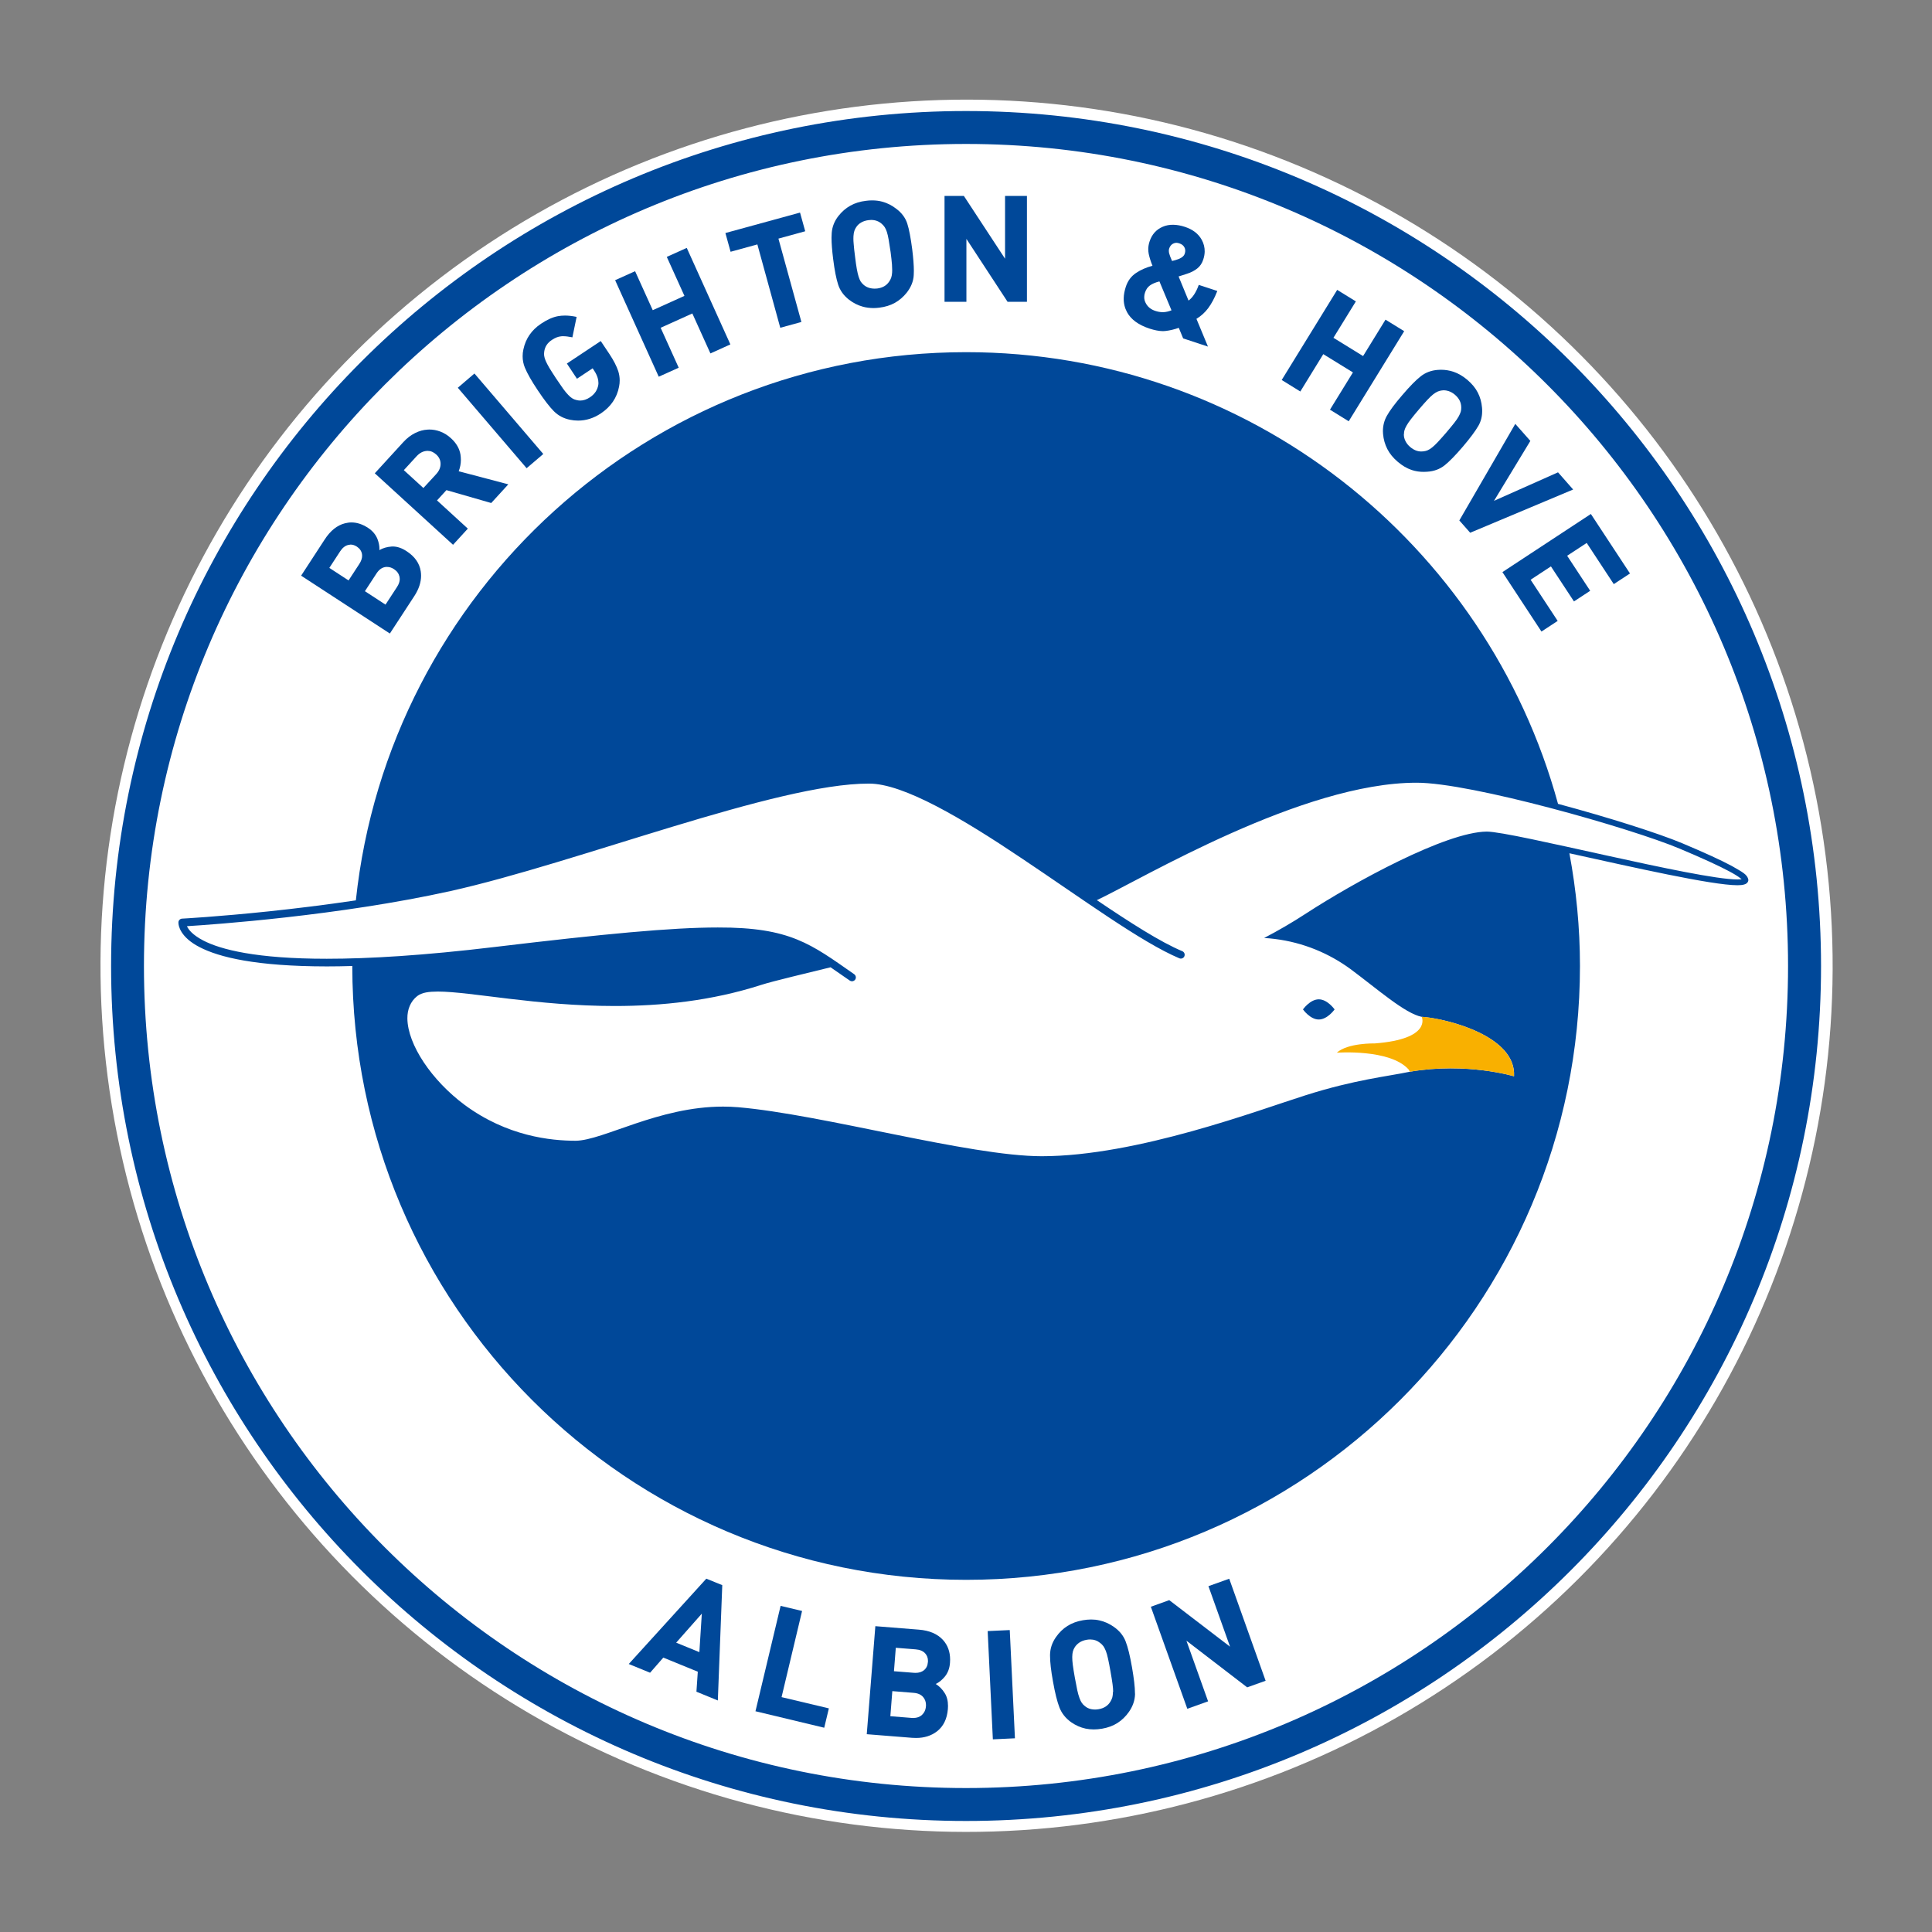
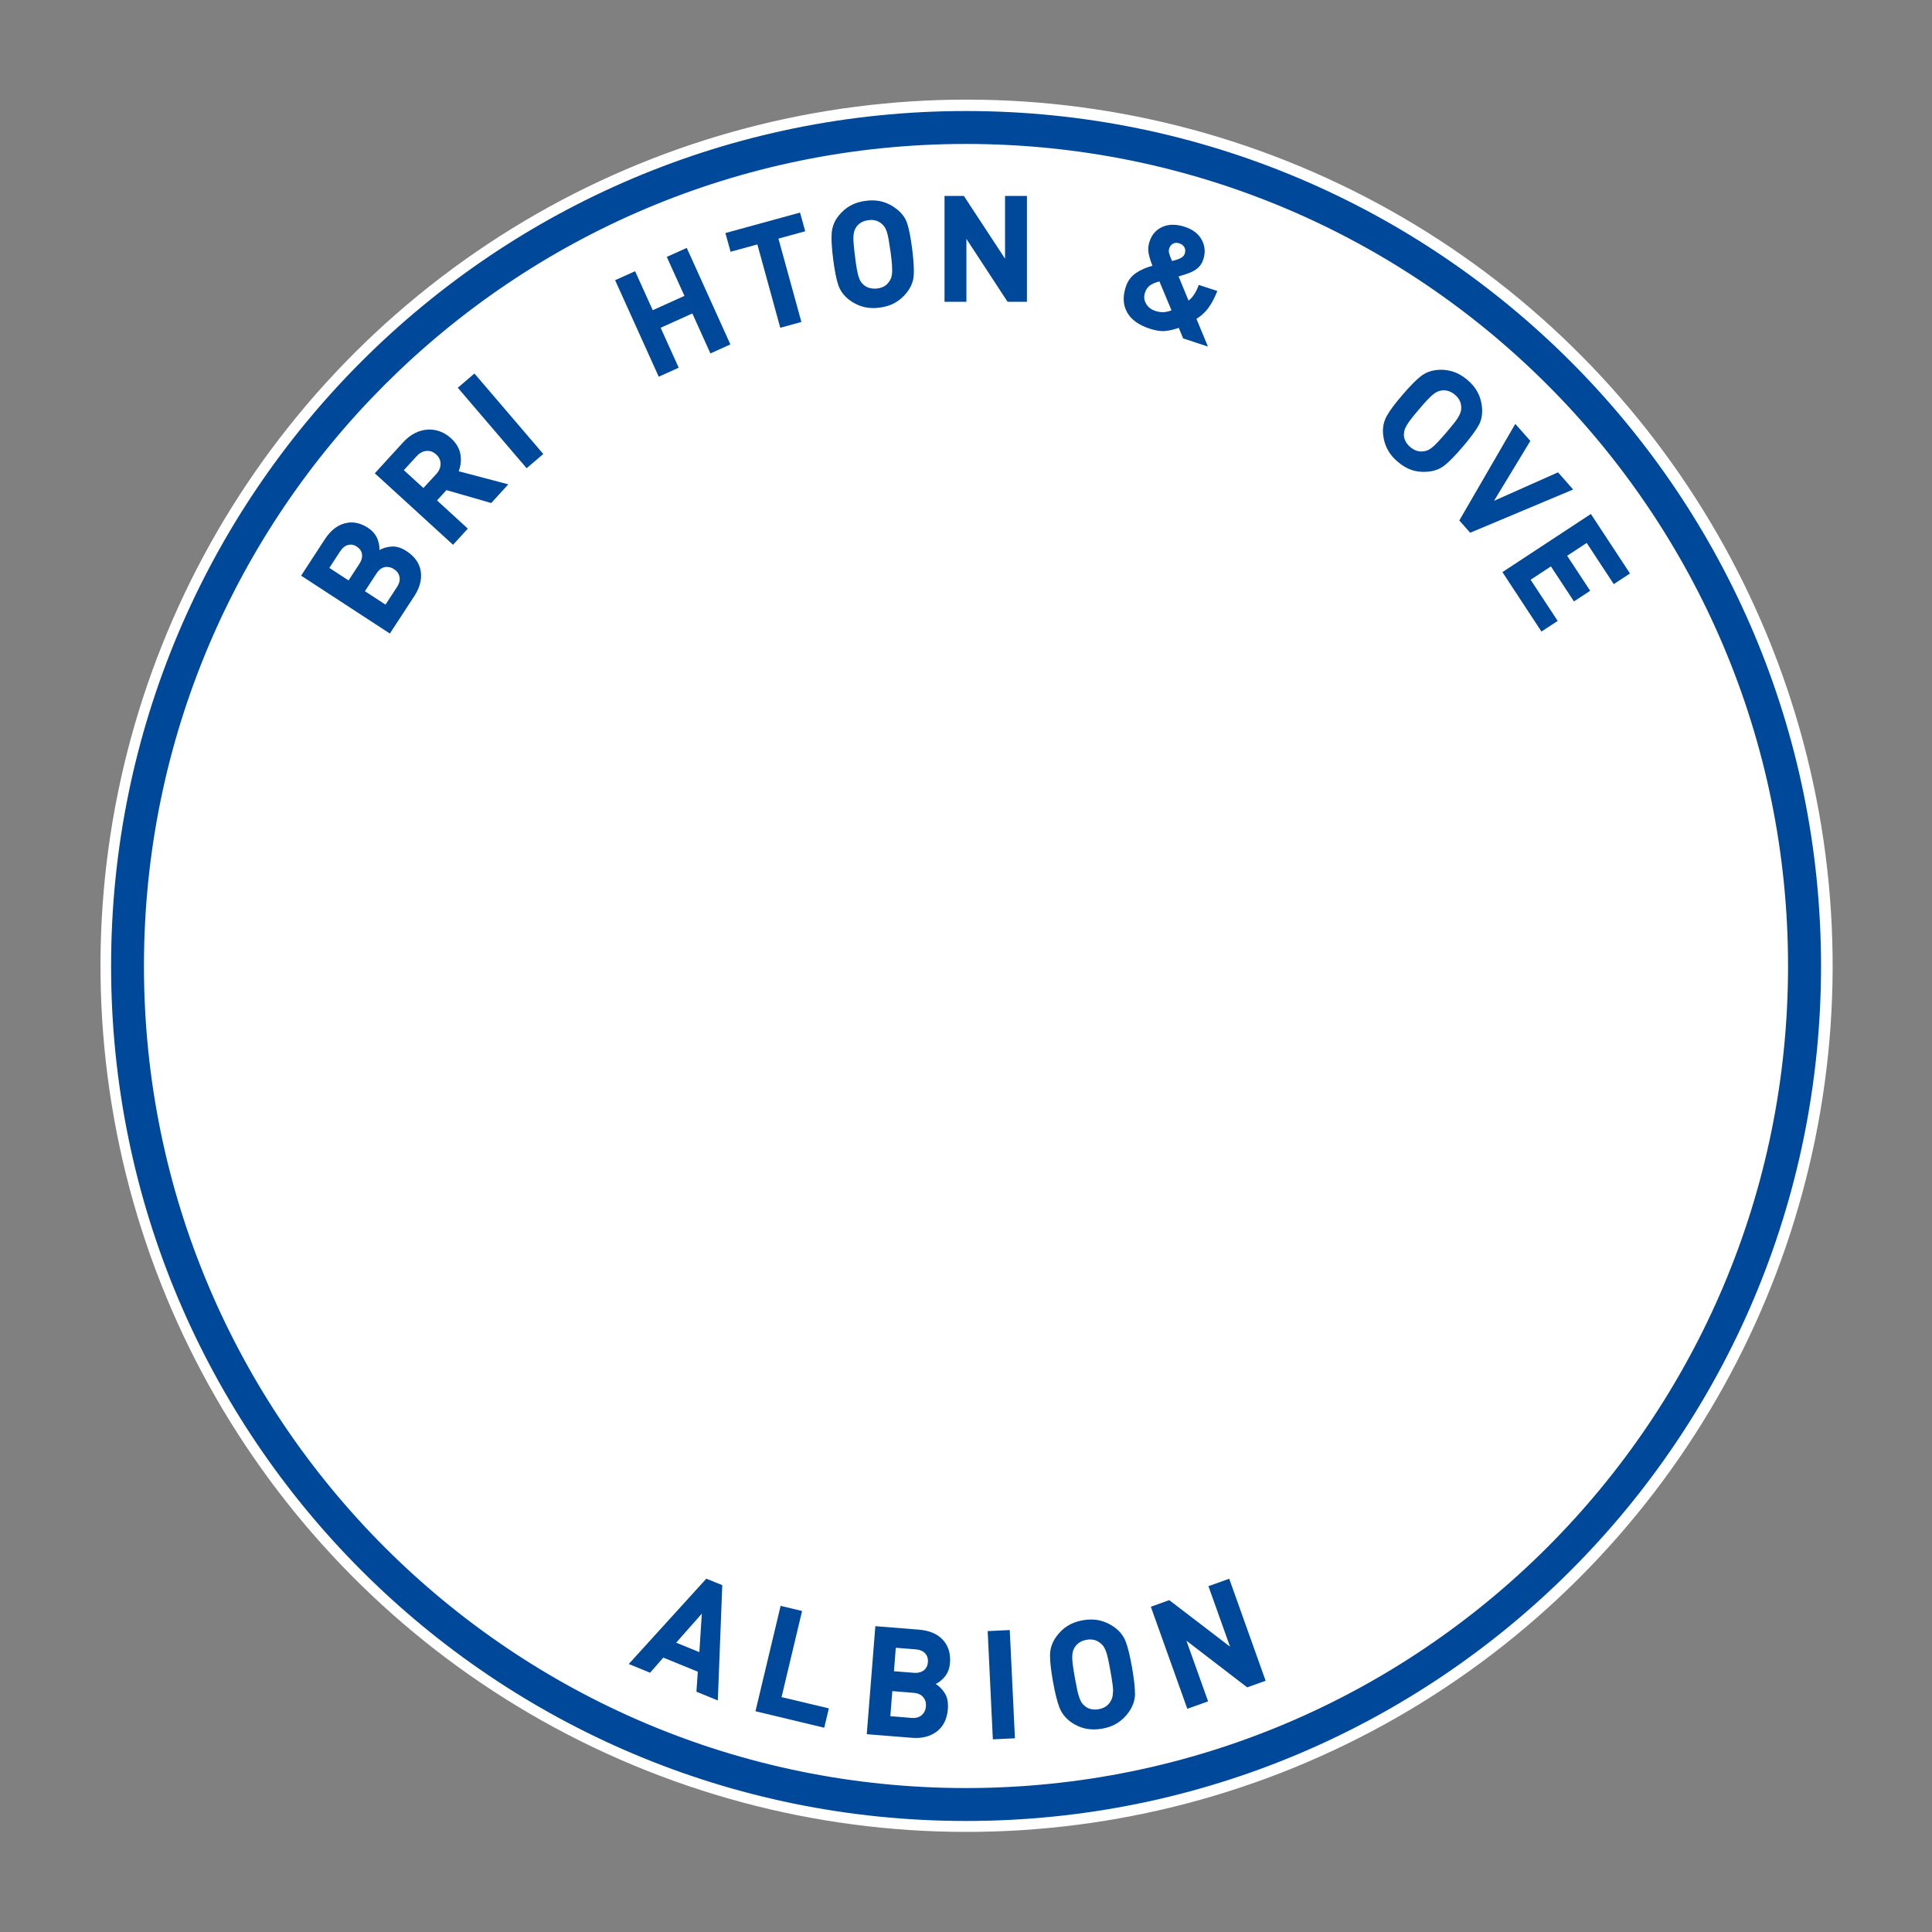
<svg xmlns="http://www.w3.org/2000/svg" version="1.1" id="Layer_1" x="0px" y="0px" viewBox="0 0 283.46 283.46" style="enable-background:new 0 0 283.46 283.46;" xml:space="preserve">
  <rect x="0" y="0" width="283.46" height="283.46" fill="#808080" stroke="none" />
  <style type="text/css">
	.st0{fill:#FFFFFF;}
	.st1{fill:#004899;}
	.st2{fill:#F9B000;}
</style>
  <ellipse transform="matrix(0.992 -0.128 0.128 0.992 -16.924 19.241)" class="st0" cx="141.73" cy="141.73" rx="127.04" ry="127.05" />
  <g>
    <g>
      <path class="st1" d="M92.25,244.14l3.13,1.28l1.94-2.22l5.06,2.07l-0.2,2.93l0.06,0.03l0.03-0.08l0.08,0.01l-0.08-0.01l-0.03,0.08    l3.08,1.26l0.65-16.92l-2.34-0.95L92.25,244.14z M102.61,242.4l-3.4-1.39l3.76-4.26L102.61,242.4z" />
      <polygon class="st1" points="117.68,236.36 114.53,235.61 110.84,251.08 110.92,251.09 110.92,251.09 120.93,253.49     121.61,250.65 114.67,249   " />
      <g>
        <path class="st1" d="M139.38,243.98c0.01-0.17,0.02-0.33,0.02-0.48c0-1.15-0.35-2.13-1.06-2.9c-0.81-0.88-1.99-1.38-3.53-1.5     l-6.38-0.51l-1.26,15.85l6.65,0.53c0.2,0.01,0.39,0.02,0.59,0.02c0,0,0.01,0,0.01,0c1.19,0,2.2-0.32,3.03-0.95     c0.97-0.74,1.5-1.84,1.62-3.28c0.01-0.16,0.02-0.31,0.02-0.46c0-0.75-0.16-1.39-0.49-1.9c-0.35-0.56-0.79-1-1.31-1.33     c0.46-0.21,0.9-0.57,1.31-1.05C139.06,245.47,139.32,244.79,139.38,243.98z M135.85,250.35c-0.04,0.54-0.25,0.96-0.61,1.29     c-0.31,0.27-0.72,0.42-1.25,0.42c-0.08,0-0.17,0-0.25-0.01l-3.11-0.25l0.29-3.68l3.11,0.25c0.65,0.05,1.11,0.26,1.42,0.63     c0.27,0.32,0.41,0.71,0.41,1.17C135.86,250.22,135.85,250.29,135.85,250.35z M136.14,243.86c-0.04,0.53-0.24,0.92-0.6,1.21     c-0.31,0.24-0.71,0.37-1.21,0.37c-0.08,0-0.17,0-0.26-0.01l-2.91-0.23l0.27-3.44l2.91,0.23c0.63,0.05,1.09,0.25,1.4,0.59     c0.27,0.3,0.41,0.66,0.41,1.11C136.15,243.74,136.15,243.8,136.14,243.86z" />
      </g>
      <path class="st1" d="M144.91,239.31l0.76,15.88l0.09,0l3.15-0.15l-0.76-15.88L144.91,239.31z" />
      <g>
        <path class="st1" d="M166.52,248.42c0-0.9-0.15-2.15-0.43-3.77c-0.3-1.72-0.61-2.99-0.94-3.83c-0.33-0.85-0.91-1.56-1.73-2.13     c-0.67-0.47-1.38-0.79-2.13-0.95c-0.39-0.09-0.79-0.13-1.2-0.13c-0.39,0-0.79,0.04-1.21,0.11c-0.87,0.15-1.62,0.43-2.27,0.84     c-0.65,0.41-1.21,0.96-1.68,1.63c-0.56,0.8-0.85,1.66-0.87,2.58c0,0.06,0,0.11,0,0.17c0,0.91,0.14,2.16,0.43,3.76     c0.3,1.7,0.62,2.97,0.95,3.82c0.33,0.86,0.9,1.57,1.7,2.15c0.67,0.47,1.39,0.79,2.14,0.95c0.38,0.08,0.79,0.12,1.2,0.12     c0.39,0,0.8-0.04,1.22-0.11c0.87-0.15,1.62-0.43,2.26-0.84c0.64-0.41,1.2-0.95,1.67-1.62c0.58-0.83,0.88-1.71,0.9-2.62h-0.08     l0.08,0C166.52,248.5,166.52,248.46,166.52,248.42z M163.29,248.26c0,0.3-0.04,0.56-0.09,0.77c-0.06,0.21-0.15,0.41-0.27,0.61     c-0.37,0.62-0.94,0.99-1.73,1.13c-0.18,0.03-0.36,0.05-0.53,0.05c-0.21,0-0.4-0.02-0.59-0.06c-0.36-0.08-0.66-0.23-0.91-0.45     c-0.19-0.14-0.33-0.3-0.45-0.47c-0.12-0.17-0.23-0.41-0.34-0.71c-0.11-0.3-0.22-0.67-0.32-1.13c-0.1-0.46-0.22-1.08-0.36-1.86     c-0.14-0.78-0.24-1.41-0.3-1.88c-0.06-0.44-0.08-0.81-0.08-1.11c0-0.02,0-0.04,0-0.06c0-0.31,0.04-0.57,0.09-0.78     c0.06-0.21,0.14-0.41,0.25-0.58c0.17-0.29,0.4-0.53,0.71-0.74c0.3-0.2,0.65-0.33,1.05-0.4c0.19-0.04,0.37-0.05,0.54-0.05     c0.56,0,1.05,0.18,1.47,0.52c0.18,0.14,0.34,0.3,0.47,0.48c0.12,0.18,0.24,0.41,0.35,0.69c0.11,0.28,0.22,0.66,0.32,1.13     c0.1,0.47,0.23,1.09,0.36,1.86c0.14,0.76,0.23,1.38,0.3,1.86c0.06,0.45,0.09,0.82,0.09,1.11     C163.29,248.21,163.29,248.24,163.29,248.26z" />
      </g>
      <path class="st1" d="M180.35,231.63l-3.05,1.09l3.17,8.88l-8.92-6.83l-2.7,0.97l5.35,14.97l3.05-1.09l-3.18-8.9l8.92,6.85    l0.04-0.02l2.66-0.95L180.35,231.63z" />
    </g>
    <path class="st1" d="M141.73,16.29C72.46,16.29,16.3,72.45,16.3,141.73c0,69.28,56.16,125.44,125.44,125.44   c69.28,0,125.44-56.16,125.44-125.44C267.17,72.45,211.01,16.29,141.73,16.29z M141.73,262.34c-66.61,0-120.61-54-120.61-120.61   c0-66.61,54-120.61,120.61-120.61c66.61,0,120.61,54,120.61,120.61C262.35,208.34,208.35,262.34,141.73,262.34z" />
    <g>
      <g>
        <g>
          <path class="st1" d="M61.73,83.82c0.03,0.21,0.05,0.43,0.05,0.65l0,0c0,0.97-0.33,1.96-0.97,2.95l0,0l-3.61,5.53l-13.02-8.49      l0,0l3.46-5.31c0.83-1.28,1.82-2.08,2.96-2.37l0,0c0.32-0.08,0.64-0.13,0.96-0.13l0,0c0.82,0,1.63,0.27,2.44,0.8l0,0      c0.66,0.43,1.12,0.98,1.38,1.63l0,0c0.19,0.5,0.29,0.98,0.29,1.42l0,0c0,0.07,0,0.14-0.01,0.21l0,0      c0.52-0.3,1.11-0.47,1.76-0.52l0,0c0.06,0,0.13-0.01,0.2-0.01l0,0c0.66,0,1.34,0.23,2.05,0.7l0,0      C60.86,81.66,61.55,82.64,61.73,83.82L61.73,83.82 M56.44,83.21c-0.46,0.1-0.86,0.4-1.21,0.94l0,0l-1.69,2.59l3.02,1.97      l1.69-2.59c0.27-0.41,0.4-0.8,0.4-1.16l0,0c0-0.11-0.01-0.22-0.03-0.33l0,0c-0.11-0.47-0.37-0.84-0.82-1.13l0,0      c-0.33-0.22-0.67-0.32-1.01-0.32l0,0C56.68,83.17,56.56,83.18,56.44,83.21L56.44,83.21L56.44,83.21L56.44,83.21z M51.07,79.96      c-0.44,0.11-0.83,0.42-1.17,0.94l0,0l-1.58,2.42l2.82,1.84l1.58-2.42c0.28-0.43,0.41-0.83,0.41-1.2l0,0      c0-0.09-0.01-0.17-0.02-0.25l0,0c-0.08-0.45-0.32-0.8-0.75-1.09l0,0c-0.31-0.2-0.61-0.3-0.92-0.3l0,0      C51.32,79.91,51.19,79.93,51.07,79.96L51.07,79.96L51.07,79.96L51.07,79.96z" />
        </g>
        <g>
          <path class="st1" d="M54.99,69.44l4.18-4.57c0.53-0.58,1.1-1.02,1.72-1.33l0,0c0.62-0.31,1.24-0.48,1.87-0.51l0,0      c0.08,0,0.16-0.01,0.24-0.01l0,0c0.54,0,1.07,0.1,1.58,0.29l0,0c0.58,0.22,1.12,0.55,1.6,1l0,0c0.77,0.7,1.23,1.5,1.38,2.38l0,0      c0.04,0.26,0.06,0.53,0.06,0.78l0,0c0,0.57-0.11,1.13-0.32,1.67l0,0l7.28,1.92l-2.47,2.7l-0.04,0.04l-6.57-1.89l-1.38,1.51      l4.52,4.14l-2.17,2.37L54.99,69.44L54.99,69.44z M72.03,73.7l0.02-0.08L72.03,73.7L72.03,73.7z M62.57,66.16      c-0.53,0.05-1,0.3-1.44,0.77l0,0l-1.88,2.05l2.87,2.62L64,69.56c0.43-0.47,0.64-0.97,0.64-1.5l0,0c0-0.53-0.21-0.99-0.64-1.38      l0,0c-0.39-0.35-0.8-0.53-1.26-0.53l0,0C62.68,66.16,62.62,66.16,62.57,66.16L62.57,66.16L62.57,66.16L62.57,66.16z" />
        </g>
        <g>
          <path class="st1" d="M67.17,56.89l2.44-2.09l10.1,11.81l-2.38,2.03l-0.06,0.06L67.17,56.89L67.17,56.89z M77.28,68.58l0.06-0.06      L77.28,68.58L77.28,68.58z" />
        </g>
        <g>
-           <path class="st1" d="M83.65,61.59c-0.95-0.19-1.74-0.61-2.38-1.25l0,0c-0.63-0.63-1.41-1.64-2.35-3.05l0,0      c-0.94-1.4-1.57-2.52-1.91-3.35l0,0c-0.22-0.53-0.33-1.09-0.33-1.67l0,0c0-0.33,0.03-0.66,0.11-1l0,0      c0.33-1.58,1.2-2.85,2.6-3.78l0,0c0.88-0.59,1.7-0.96,2.47-1.1l0,0c0.32-0.06,0.66-0.09,1.03-0.09l0,0      c0.5,0,1.04,0.06,1.63,0.18l0,0l0.08,0.02l-0.62,3l-0.08-0.02c-0.5-0.1-0.92-0.15-1.28-0.15l0,0c-0.12,0-0.23,0-0.33,0.02l0,0      c-0.41,0.04-0.85,0.21-1.31,0.52l0,0c-0.67,0.44-1.03,1-1.13,1.71l0,0c-0.02,0.1-0.03,0.21-0.03,0.31l0,0      c0,0.1,0.01,0.2,0.02,0.31l0,0c0.03,0.21,0.1,0.46,0.22,0.74l0,0c0.12,0.28,0.3,0.62,0.53,1.02l0,0c0.24,0.4,0.58,0.92,1,1.57      l0,0c0.43,0.64,0.78,1.15,1.05,1.53l0,0c0.27,0.37,0.52,0.67,0.74,0.89l0,0c0.22,0.23,0.42,0.4,0.59,0.5l0,0      c0.17,0.11,0.37,0.19,0.59,0.24l0,0c0.19,0.05,0.38,0.08,0.57,0.08l0,0c0.47,0,0.95-0.16,1.43-0.48l0,0      c0.69-0.46,1.09-1.06,1.22-1.81l0,0c0.02-0.1,0.02-0.21,0.02-0.31l0,0c0-0.23-0.04-0.47-0.11-0.72l0,0      c-0.11-0.36-0.27-0.7-0.49-1.03l0,0l-0.25-0.38l-2.3,1.53l-1.48-2.23l4.97-3.3l1.27,1.9c0.63,0.95,1.06,1.79,1.3,2.52l0,0      l-0.08,0.03l0.08-0.03c0.14,0.45,0.21,0.9,0.21,1.36l0,0c0,0.3-0.03,0.59-0.09,0.9l0,0c-0.31,1.64-1.21,2.96-2.68,3.94l0,0      c-1.05,0.7-2.17,1.05-3.33,1.05l0,0C84.43,61.71,84.04,61.67,83.65,61.59L83.65,61.59z" />
-         </g>
+           </g>
        <g>
          <path class="st1" d="M90.25,41.11l2.93-1.32l2.59,5.72l4.65-2.1l-2.59-5.72l2.93-1.32l6.4,14.16l-2.85,1.29l-0.08,0.03      l-2.65-5.86l-4.65,2.1l2.65,5.86l-2.93,1.32L90.25,41.11L90.25,41.11z M104.27,51.74l0.08-0.03L104.27,51.74L104.27,51.74z" />
        </g>
        <g>
          <path class="st1" d="M111.12,35.86l-3.93,1.08l-0.76-2.75l10.95-3l0.76,2.74l-3.93,1.08l3.37,12.23l-3.1,0.85L111.12,35.86      L111.12,35.86z" />
        </g>
        <g>
          <path class="st1" d="M126.61,45c-0.73-0.2-1.42-0.54-2.06-1.04l0,0c-0.76-0.6-1.29-1.32-1.57-2.18l0,0      c-0.28-0.84-0.53-2.1-0.74-3.77l0,0c-0.16-1.27-0.24-2.31-0.24-3.13l0,0c0-0.26,0.01-0.5,0.03-0.72l0,0      c0.07-0.9,0.4-1.73,0.99-2.48l0,0c0.5-0.63,1.08-1.14,1.75-1.51l0,0c0.66-0.37,1.43-0.61,2.29-0.71l0,0      c0.3-0.04,0.6-0.06,0.89-0.06l0,0c0.53,0,1.03,0.06,1.5,0.19l0,0c0.73,0.2,1.41,0.54,2.05,1.04l0,0      c0.79,0.59,1.33,1.31,1.61,2.16l0,0c0.27,0.84,0.51,2.1,0.73,3.79l0,0c0.16,1.3,0.24,2.35,0.24,3.17l0,0      c0,0.24-0.01,0.46-0.02,0.66l0,0l-0.08,0l0.08,0.01c-0.06,0.89-0.41,1.73-1.02,2.51l0,0c-0.5,0.63-1.08,1.13-1.74,1.5l0,0      c-0.66,0.37-1.42,0.6-2.28,0.71l0,0c-0.3,0.04-0.6,0.06-0.89,0.06l0,0C127.58,45.19,127.08,45.13,126.61,45L126.61,45z       M130.38,35.15c-0.08-0.47-0.17-0.84-0.26-1.12l0,0c-0.09-0.28-0.2-0.51-0.31-0.69l0,0c-0.12-0.18-0.26-0.34-0.43-0.49l0,0      c-0.44-0.39-0.96-0.58-1.57-0.58l0,0c-0.13,0-0.26,0.01-0.39,0.03l0,0c-0.39,0.05-0.75,0.16-1.06,0.34l0,0      c-0.31,0.18-0.55,0.4-0.73,0.68l0,0c-0.12,0.17-0.21,0.35-0.28,0.56l0,0c-0.07,0.2-0.11,0.46-0.13,0.76l0,0      c-0.01,0.11-0.01,0.23-0.01,0.36l0,0c0,0.23,0.01,0.49,0.04,0.78l0,0c0.03,0.47,0.1,1.08,0.2,1.85l0,0      c0.09,0.77,0.18,1.38,0.26,1.83l0,0c0.08,0.45,0.17,0.82,0.26,1.12l0,0c0.09,0.3,0.2,0.53,0.3,0.71l0,0      c0.11,0.17,0.25,0.33,0.42,0.48l0,0c0.24,0.22,0.53,0.38,0.88,0.48l0,0c0.23,0.06,0.47,0.1,0.73,0.1l0,0      c0.12,0,0.25-0.01,0.39-0.02l0,0c0.79-0.1,1.38-0.43,1.77-1.02l0,0c0.13-0.18,0.23-0.38,0.3-0.58l0,0      c0.07-0.21,0.11-0.45,0.13-0.75l0,0c0.01-0.11,0.01-0.22,0.01-0.36l0,0c0-0.23-0.01-0.5-0.03-0.8l0,0      c-0.04-0.48-0.1-1.09-0.2-1.83l0,0C130.55,36.22,130.46,35.61,130.38,35.15L130.38,35.15" />
        </g>
        <g>
          <path class="st1" d="M173.59,49.65l-0.64-1.55l-0.03,0.01v0c-0.65,0.23-1.29,0.38-1.92,0.45l0,0c-0.15,0.02-0.31,0.02-0.47,0.02      l0,0c-0.54-0.01-1.15-0.14-1.85-0.36l0,0c-1.62-0.53-2.73-1.33-3.32-2.41l0,0c-0.34-0.63-0.51-1.32-0.49-2.07l0,0      c0.01-0.53,0.12-1.08,0.31-1.67l0,0c0.28-0.86,0.78-1.54,1.5-2.02l0,0c0.68-0.46,1.49-0.81,2.41-1.06l0,0      c-0.25-0.6-0.43-1.18-0.55-1.73l0,0c-0.05-0.25-0.07-0.5-0.07-0.75l0,0c0.01-0.35,0.07-0.71,0.19-1.07l0,0      c0.33-1.03,0.98-1.76,1.91-2.16l0,0c0.5-0.22,1.04-0.32,1.62-0.3l0,0c0.51,0.01,1.06,0.11,1.64,0.3l0,0      c1.17,0.38,2,1.02,2.49,1.91l0,0c0.3,0.55,0.44,1.13,0.43,1.74l0,0c-0.01,0.37-0.08,0.76-0.21,1.15l0,0      c-0.18,0.55-0.47,0.99-0.88,1.31l0,0c-0.4,0.32-0.91,0.59-1.52,0.78l0,0c-0.14,0.04-0.34,0.11-0.61,0.2l0,0      c-0.23,0.08-0.43,0.14-0.61,0.19l0,0l1.46,3.54c0.6-0.44,1.09-1.18,1.47-2.22l0,0l0.03-0.08l2.72,0.89l-0.03,0.08      c-0.38,0.97-0.82,1.79-1.31,2.45l0,0c-0.48,0.64-1.06,1.16-1.72,1.56l0,0l1.69,4.07L173.59,49.65L173.59,49.65z M168.72,41.88      c-0.34,0.24-0.58,0.59-0.73,1.06l0,0c-0.07,0.21-0.11,0.42-0.11,0.62l0,0c-0.01,0.35,0.08,0.68,0.27,1l0,0      c0.29,0.51,0.75,0.86,1.37,1.06l0,0c0.34,0.11,0.66,0.17,0.98,0.18l0,0c0.08,0,0.15,0,0.23,0l0,0c0.36-0.02,0.74-0.11,1.15-0.27      l0,0l-1.77-4.24C169.51,41.44,169.05,41.64,168.72,41.88L168.72,41.88z M172.11,35.75c-0.27,0.14-0.45,0.37-0.57,0.71l0,0      c-0.03,0.1-0.05,0.2-0.05,0.31l0,0c0,0.13,0.01,0.27,0.05,0.41l0,0c0.07,0.27,0.21,0.63,0.42,1.11l0,0      c0.09-0.02,0.2-0.05,0.32-0.08l0,0c0.15-0.04,0.27-0.07,0.36-0.11l0,0c0.31-0.09,0.57-0.21,0.78-0.36l0,0      c0.21-0.15,0.34-0.32,0.41-0.54l0,0c0.04-0.13,0.06-0.26,0.07-0.38l0,0c0-0.18-0.03-0.35-0.12-0.52l0,0l0,0      c-0.14-0.28-0.38-0.47-0.74-0.59l0,0c-0.16-0.06-0.31-0.08-0.45-0.09l0,0C172.42,35.63,172.26,35.67,172.11,35.75L172.11,35.75z      " />
        </g>
        <g>
-           <path class="st1" d="M195.2,60.15l0.05-0.07l0.07,0.04l-0.07-0.04L195.2,60.15l-0.07-0.04l3.37-5.47l-4.35-2.68l-3.37,5.48      l-2.73-1.69l8.14-13.22l2.74,1.69l-3.29,5.34l4.35,2.68l3.29-5.34l2.74,1.69l-8.14,13.22L195.2,60.15L195.2,60.15z" />
-         </g>
+           </g>
        <g>
          <path class="st1" d="M207.13,68.96c-0.71-0.24-1.4-0.64-2.06-1.21l0,0c-0.66-0.56-1.17-1.18-1.52-1.86l0,0      c-0.35-0.68-0.56-1.42-0.63-2.22l0,0c-0.01-0.14-0.02-0.28-0.02-0.41l0,0c0-0.8,0.19-1.55,0.56-2.22l0,0      c0.43-0.78,1.19-1.81,2.29-3.08l0,0c1.09-1.28,1.99-2.2,2.7-2.75l0,0c0.71-0.56,1.55-0.87,2.5-0.94l0,0      c0.16-0.01,0.31-0.02,0.46-0.02l0,0c0.64,0,1.25,0.1,1.83,0.29l0,0c0.72,0.24,1.41,0.65,2.07,1.21l0,0      c0.66,0.57,1.17,1.18,1.51,1.85l0,0c0.35,0.67,0.55,1.41,0.62,2.21l0,0c0.02,0.18,0.02,0.35,0.02,0.52l0,0      c0,0.78-0.18,1.49-0.54,2.12l0,0c-0.44,0.77-1.2,1.8-2.3,3.09l0,0c-1.09,1.28-1.99,2.19-2.68,2.74l0,0      c-0.7,0.55-1.55,0.87-2.54,0.93l0,0c-0.16,0.01-0.32,0.02-0.47,0.02l0,0C208.31,69.24,207.7,69.15,207.13,68.96L207.13,68.96z       M205.97,63.76c0,0.32,0.08,0.64,0.24,0.96l0,0c0.16,0.32,0.39,0.61,0.7,0.87l0,0c0.51,0.43,1.04,0.65,1.61,0.65l0,0      c0.11,0,0.22-0.01,0.34-0.02l0,0c0.23-0.03,0.44-0.08,0.63-0.17l0,0c0.2-0.09,0.41-0.22,0.64-0.41l0,0      c0.23-0.18,0.51-0.45,0.84-0.8l0,0c0.33-0.35,0.73-0.81,1.22-1.37l0,0c0.49-0.58,0.89-1.06,1.18-1.43l0,0      c0.29-0.37,0.51-0.69,0.65-0.95l0,0c0.14-0.26,0.24-0.49,0.3-0.69l0,0c0.05-0.18,0.07-0.36,0.07-0.55l0,0c0-0.03,0-0.07,0-0.1      l0,0c-0.01-0.7-0.31-1.31-0.92-1.83l0,0c-0.3-0.26-0.62-0.44-0.97-0.55l0,0c-0.23-0.07-0.46-0.11-0.68-0.11l0,0      c-0.11,0-0.21,0.01-0.31,0.03l0,0c-0.21,0.03-0.41,0.08-0.6,0.17l0,0c-0.2,0.09-0.41,0.22-0.65,0.41l0,0      c-0.24,0.19-0.51,0.45-0.83,0.79l0,0c-0.32,0.34-0.73,0.8-1.24,1.4l0,0c-0.5,0.59-0.9,1.07-1.17,1.43l0,0      c-0.28,0.36-0.5,0.68-0.65,0.95l0,0c-0.15,0.27-0.26,0.5-0.31,0.7l0,0c-0.05,0.17-0.07,0.34-0.07,0.53l0,0      C205.97,63.68,205.97,63.71,205.97,63.76L205.97,63.76L205.97,63.76z" />
        </g>
        <g>
          <path class="st1" d="M214.11,76.36l8.21-14.17l2.21,2.5l-5.33,8.79l9.39-4.18l2.22,2.52l-15.05,6.32l-0.06,0.02L214.11,76.36      L214.11,76.36z M215.72,78.06l0.06-0.06L215.72,78.06L215.72,78.06z" />
        </g>
        <g>
          <path class="st1" d="M220.48,84.01l0.07-0.05l0.05,0.07l-0.05-0.07L220.48,84.01l-0.05-0.07l12.98-8.53l5.74,8.73l-2.38,1.56      l-3.97-6.04l-2.87,1.88l3.38,5.14l-2.38,1.56l-3.38-5.14l-2.98,1.96l3.97,6.04l-2.38,1.56L220.48,84.01L220.48,84.01z" />
        </g>
      </g>
      <g>
        <g>
          <path class="st1" d="M147.88,44.28v-0.08l0.07-0.05l-0.07,0.05V44.28h-0.05l-6.04-9.23v9.23h-3.21V28.75h2.84l6.04,9.21v-9.21      h3.21v15.53H147.88L147.88,44.28z" />
        </g>
      </g>
    </g>
-     <path class="st1" d="M191.17,148.1c0,0,1.04,1.48,2.32,1.48c1.28,0,2.32-1.48,2.32-1.48s-1.04-1.48-2.32-1.48   C192.21,146.62,191.17,148.1,191.17,148.1z" />
    <g>
-       <path class="st1" d="M254.1,127.06c-1.54-0.83-3.91-1.92-7.31-3.35c-3.49-1.46-10.72-3.76-18.2-5.77    c-10.44-38.19-45.36-66.27-86.85-66.27c-46.48,0-84.72,35.22-89.53,80.43c-4.57,0.68-8.95,1.21-12.74,1.61    c-7.52,0.79-12.74,1.07-12.76,1.07c-0.28,0.02-0.5,0.23-0.53,0.5c0,0.02,0,0.05,0,0.09c-0.02,0.42,0.27,2.14,3.12,3.6    c2.84,1.47,8.22,2.81,18.65,2.82c1.17,0,2.43-0.02,3.74-0.06l0,0c0,49.74,40.32,90.06,90.06,90.06    c49.74,0,90.06-40.32,90.06-90.06c0-5.66-0.55-11.18-1.55-16.54c9.26,2.04,20.91,4.69,24.66,4.69c0.4,0,0.72-0.03,0.99-0.11    c0.24-0.06,0.6-0.26,0.61-0.68C256.37,128.27,255.62,127.95,254.1,127.06z M254.91,129.03c-5.88,0.01-32.92-7.01-36.77-7.02    c-6,0.04-19.5,7.45-26.51,12.01c-2.05,1.34-4.13,2.54-6.16,3.6c0.52,0.03,1.04,0.07,1.55,0.14c0,0,0,0,0,0    c4.25,0.52,8.04,2.16,11.11,4.41c3.95,2.93,8.01,6.54,10.47,7.02c0.12,0.01,0.25,0.02,0.38,0.03c0.01,0,0.01,0,0.01,0v0    c3.48,0.33,13.46,2.79,13.15,8.69c0,0-6.94-2.09-15.27-0.67c-3.27,0.69-8.05,1.15-15.3,3.45c-6.85,2.16-24.74,8.94-38.73,8.95    c-10.64-0.01-32.14-6.13-44.55-7.19c-0.74-0.06-1.47-0.09-2.2-0.09c-9.45-0.01-17.56,4.95-21.61,5.01    c-3.66,0-10.07-0.64-16.35-5.29c-4.77-3.56-8.32-8.79-8.36-12.66c-0.01-1.29,0.44-2.49,1.45-3.28c0.71-0.54,1.71-0.65,3.03-0.66    c4.86,0.01,14.51,2.12,25.94,2.12c6.8,0,14.2-0.74,21.54-3.11c1.7-0.55,6.83-1.75,10.13-2.57c0.87,0.6,1.8,1.24,2.82,1.95    c0.1,0.07,0.21,0.1,0.32,0.1c0.18,0,0.36-0.09,0.47-0.24c0.18-0.26,0.11-0.61-0.14-0.79c-6.35-4.43-9.38-6.89-20.01-6.86    c-6.77,0-16.68,0.94-32.73,2.86c-10.42,1.25-18.46,1.73-24.66,1.73c-10.34,0-15.56-1.35-18.13-2.69    c-1.58-0.83-2.16-1.61-2.37-2.09c3.73-0.23,22.28-1.52,38.69-5.16c18.61-4.14,47.77-15.78,61.35-15.76    c5.06-0.04,13.83,5.18,22.53,11.03c8.74,5.84,17.47,12.26,23.03,14.6c0.29,0.12,0.62-0.01,0.74-0.3c0.12-0.29-0.02-0.62-0.3-0.74    c-3.19-1.33-7.62-4.17-12.54-7.49c6.75-3.19,30.15-17.24,46.9-17.23c7.98-0.02,31.54,6.69,38.62,9.68    c3.38,1.42,5.74,2.51,7.24,3.31c0.75,0.4,1.28,0.73,1.6,0.98c0.1,0.08,0.18,0.15,0.24,0.2    C255.39,129.02,255.17,129.03,254.91,129.03z" />
-     </g>
+       </g>
  </g>
-   <path class="st2" d="M206.86,157.24c8.33-1.43,15.27,0.67,15.27,0.67c0.33-6.14-10.51-8.56-13.54-8.73c0,0,1.57,3.26-6.89,3.91  c0,0-3.95-0.1-5.57,1.36c0,0,7.8-0.59,10.53,2.45L206.86,157.24z" />
</svg>